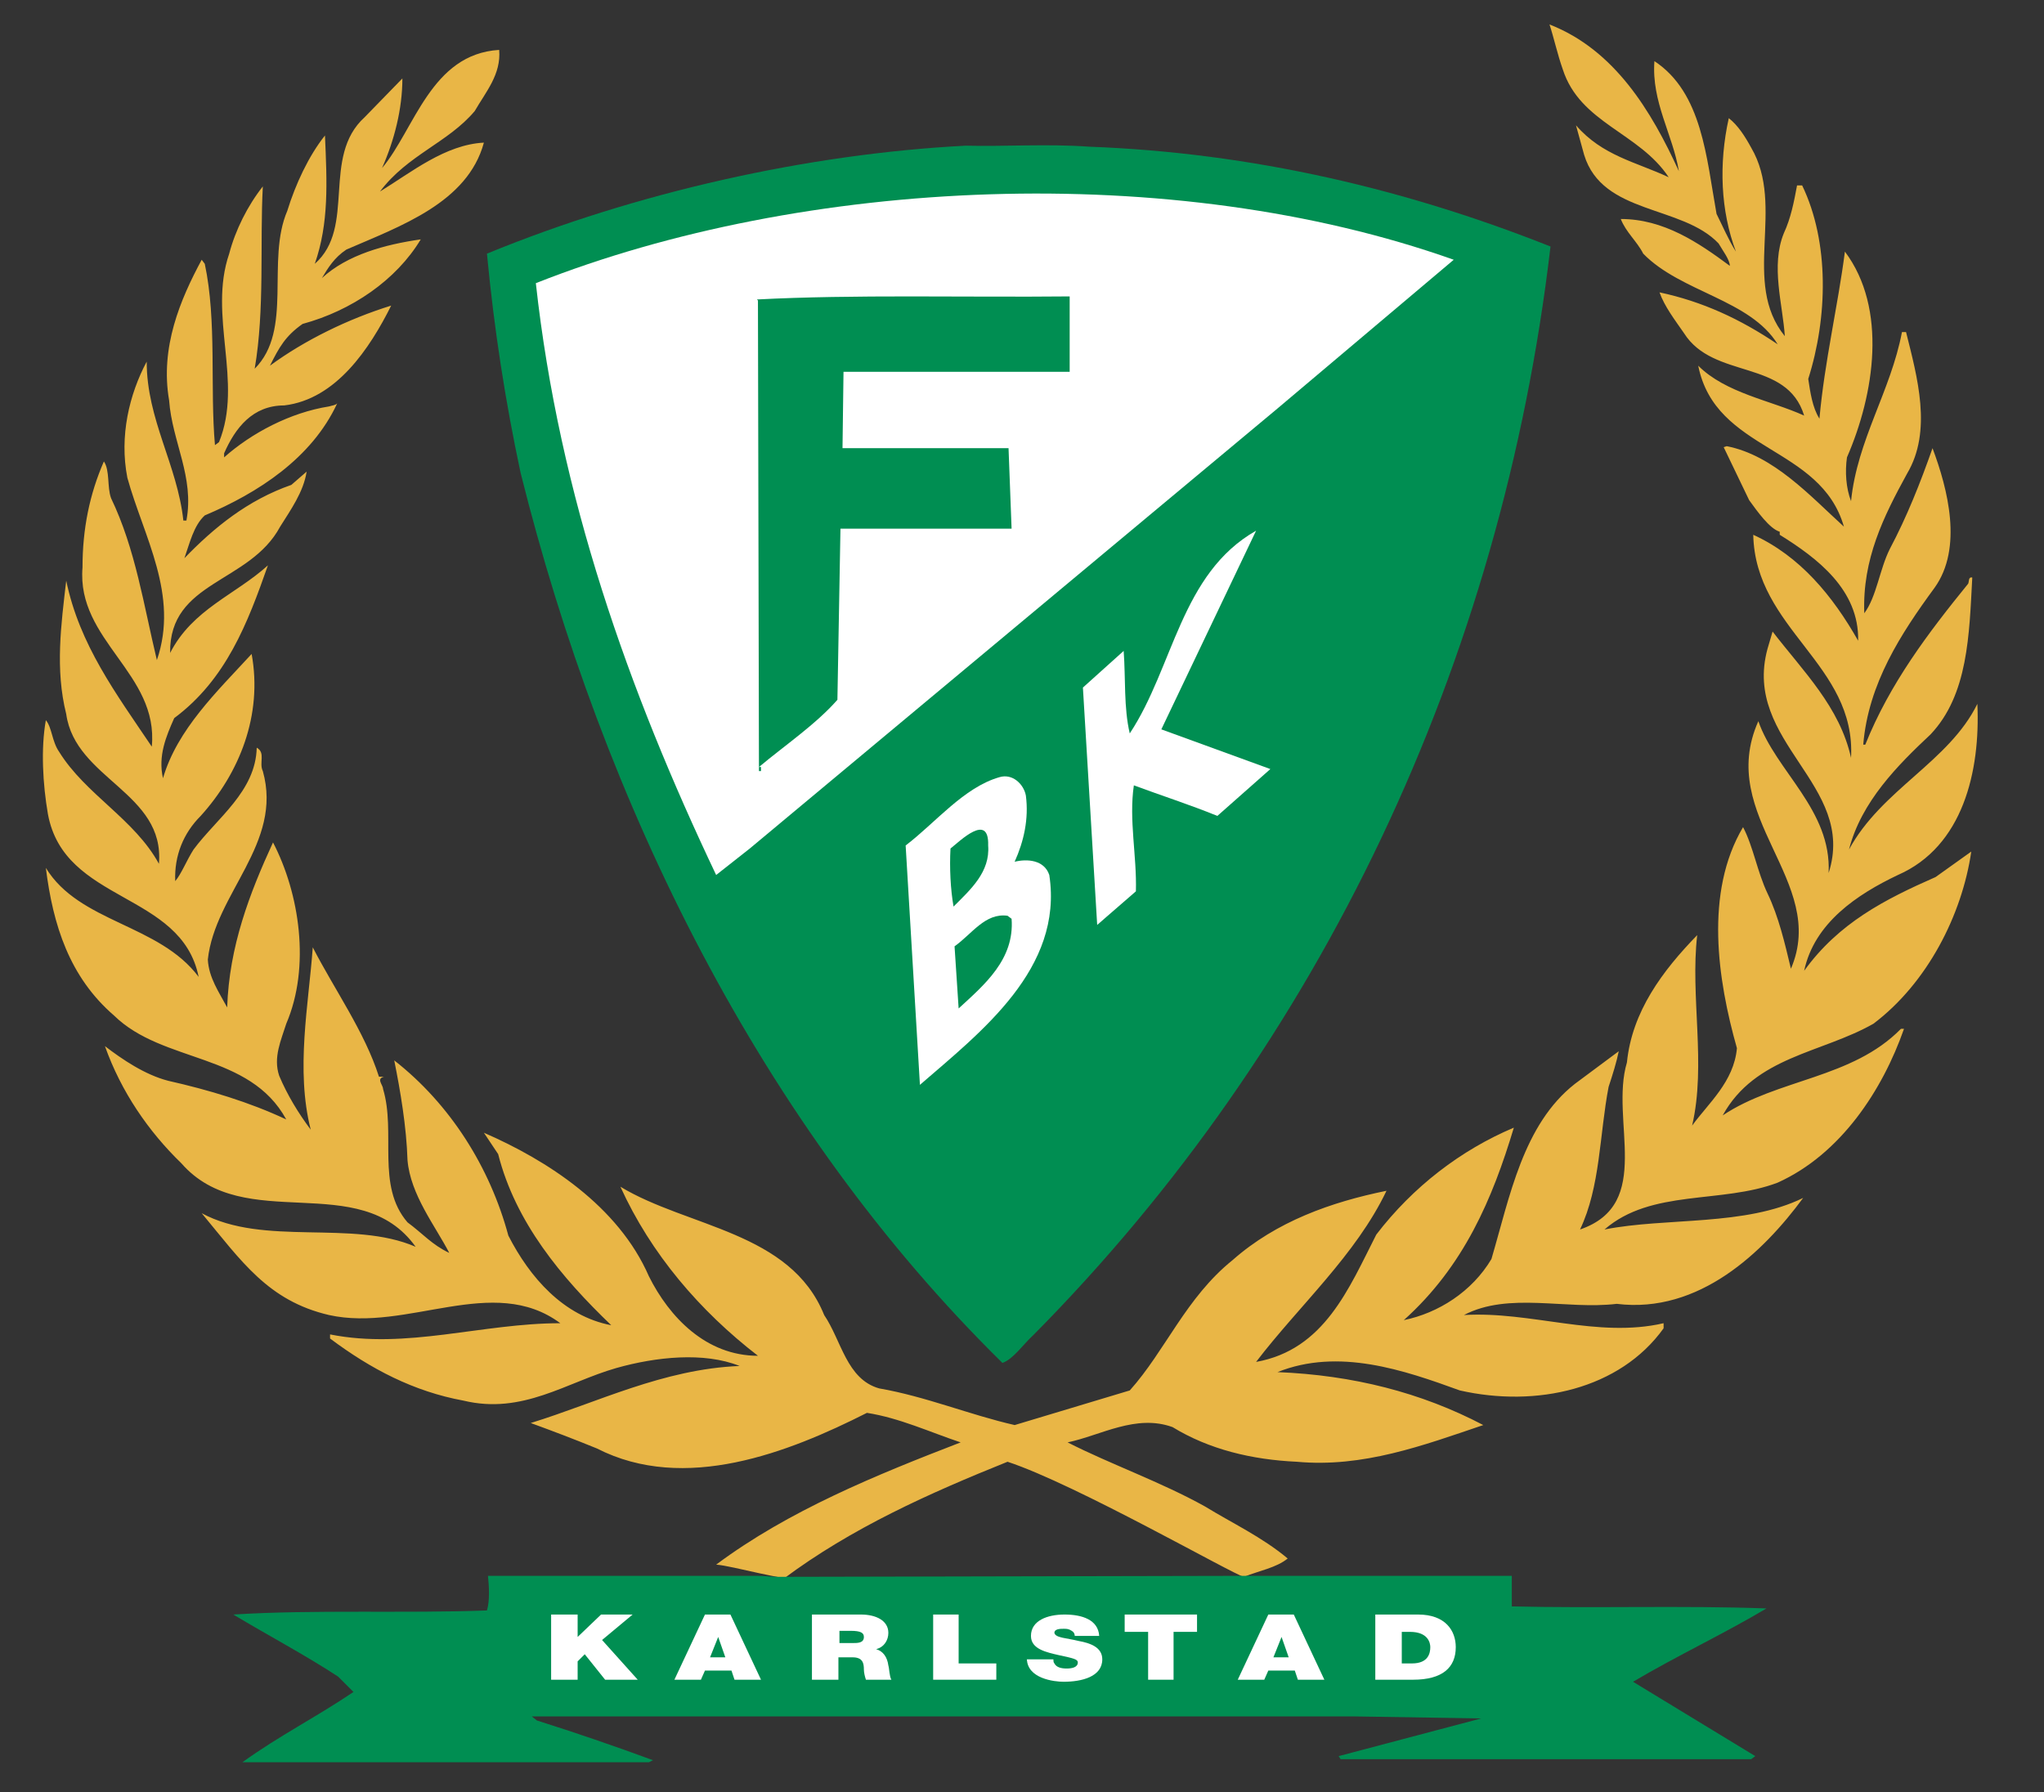
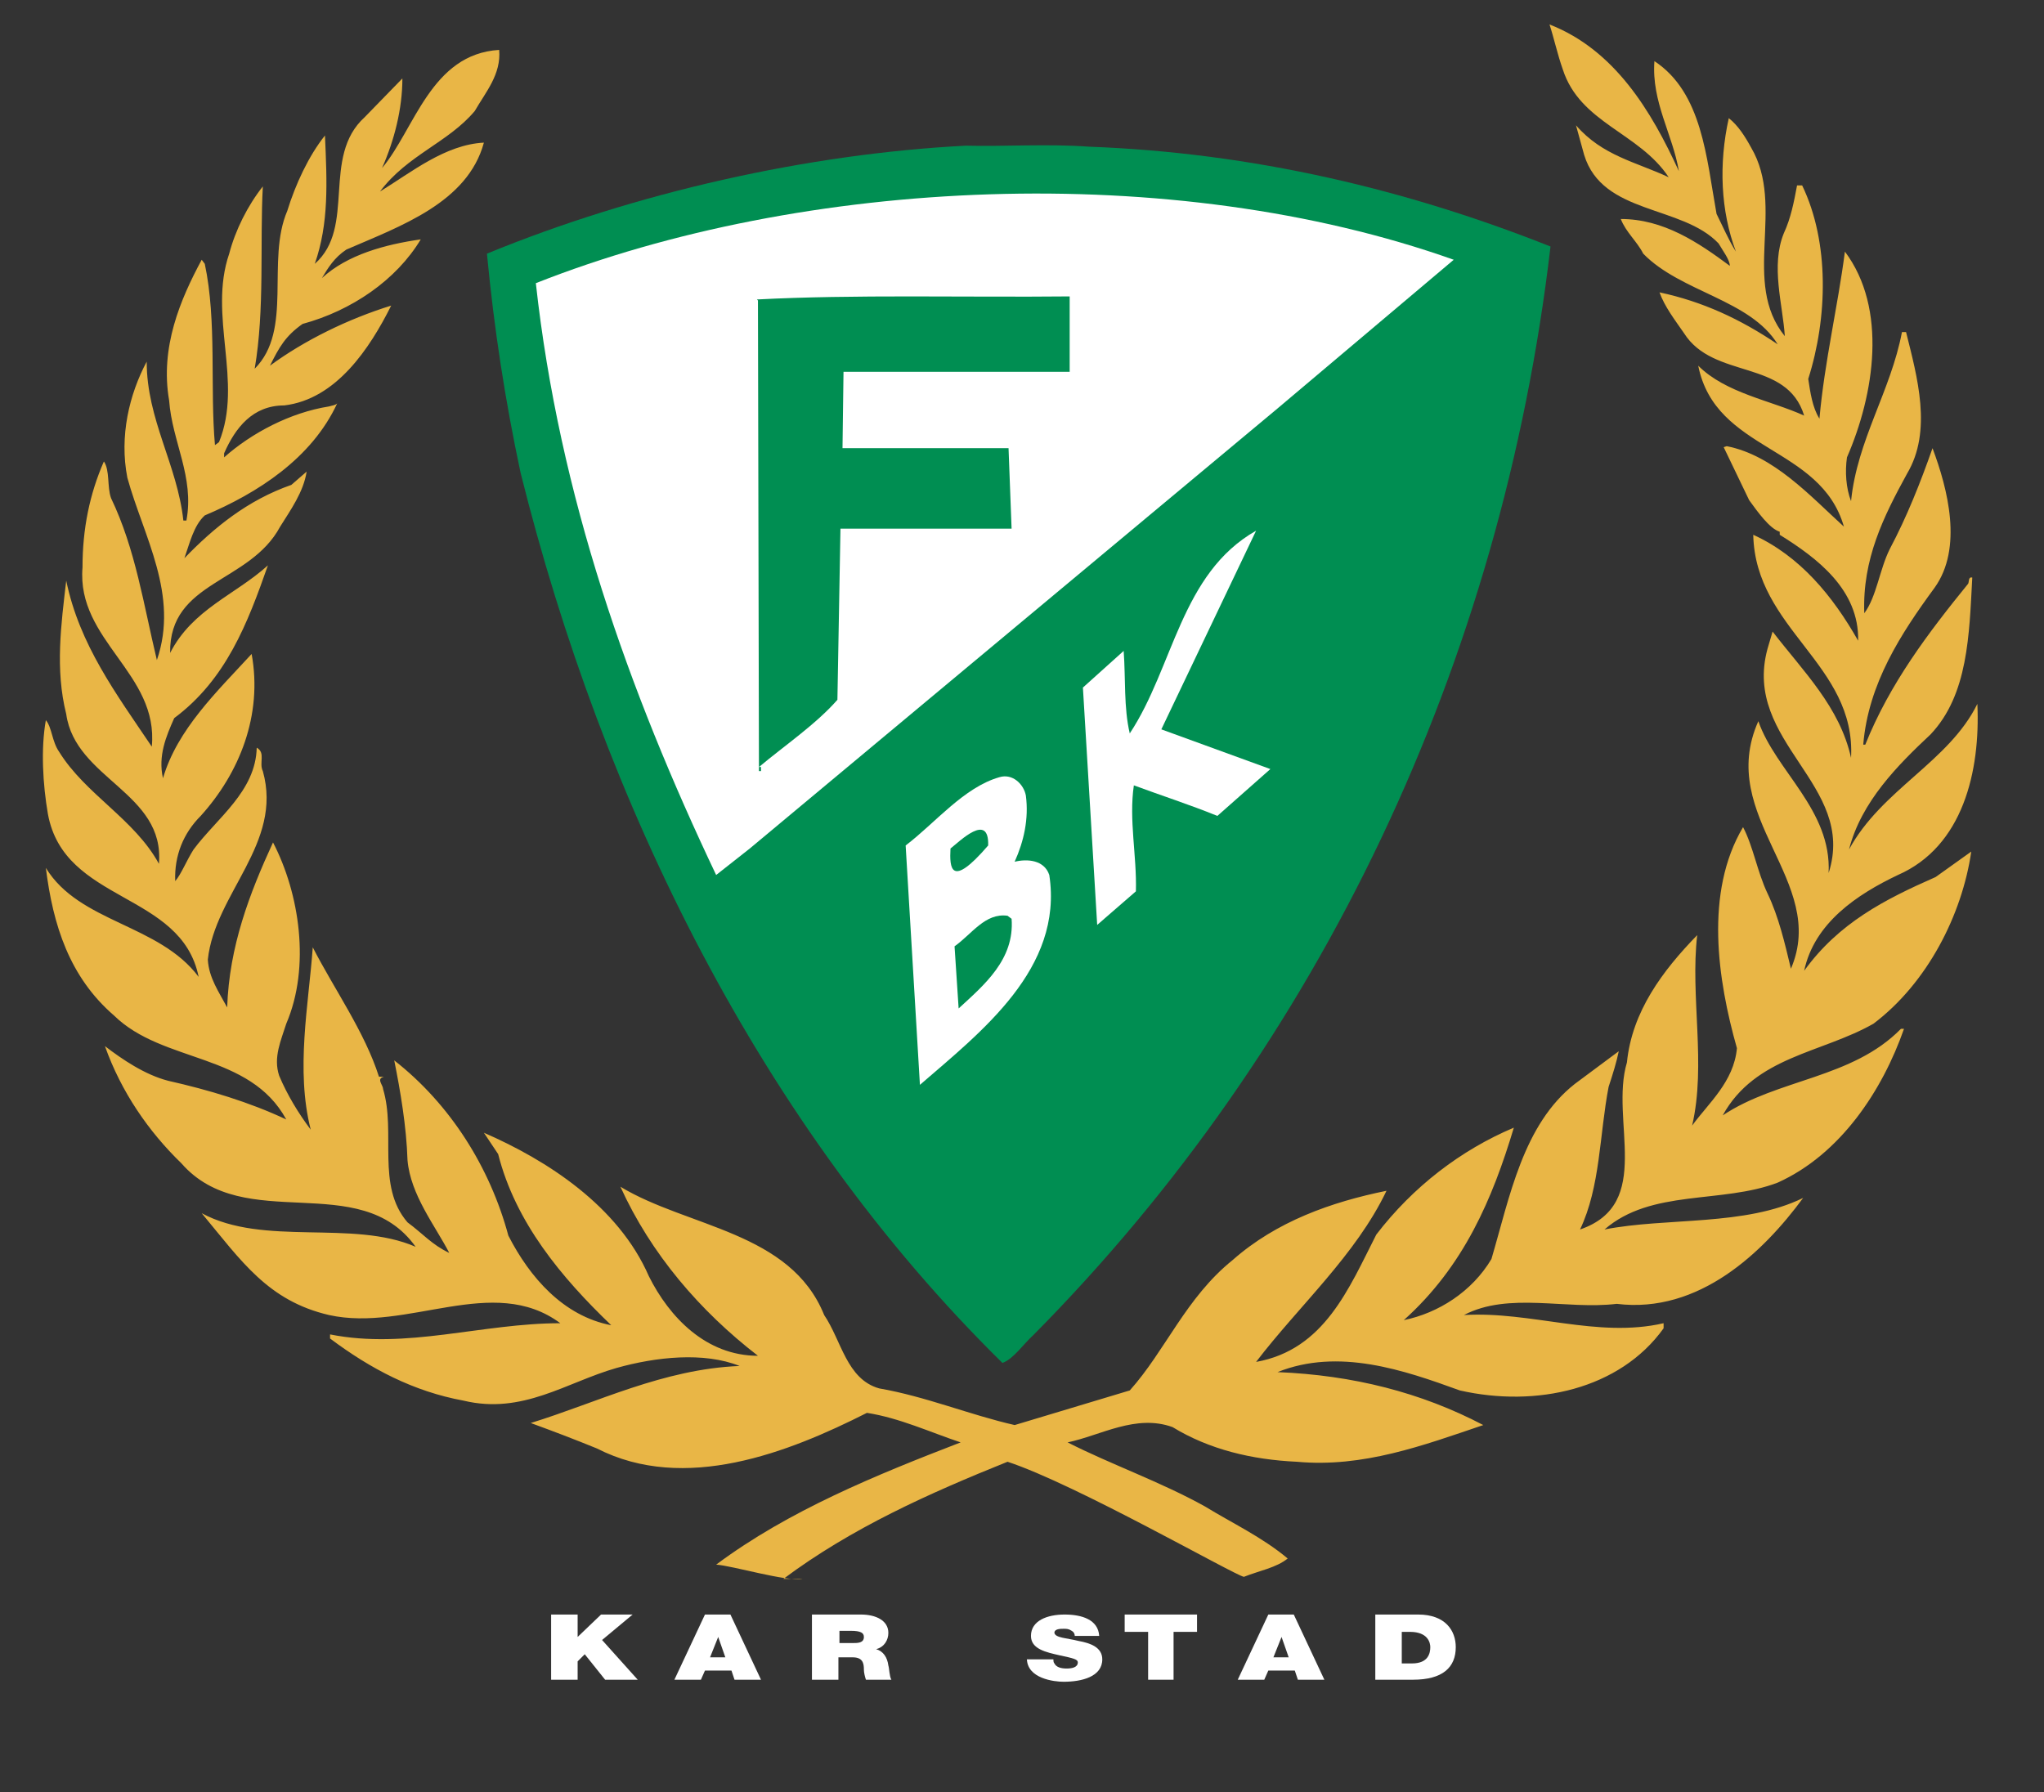
<svg xmlns="http://www.w3.org/2000/svg" width="65" height="57" viewBox="0 0 65 57" fill="none">
  <rect x="0" y="0" width="65" height="57" fill="#333333" stroke="none" />
  <g clip-path="url(#clip0_55_130)">
    <path d="M40.949 49.566C40.592 49.858 40.042 49.955 39.556 50.149C39.232 50.084 34.21 47.201 32.04 46.489C29.545 47.493 27.083 48.594 24.913 50.214H25.528C25.01 50.311 23.293 49.793 22.774 49.761C25.075 48.044 27.861 46.91 30.549 45.873C29.578 45.549 28.606 45.096 27.569 44.934C25.075 46.197 21.77 47.493 18.984 46.067C18.271 45.776 17.591 45.517 16.878 45.257C18.984 44.609 21.09 43.54 23.52 43.443C22.386 42.99 20.863 43.152 19.6 43.508C18.012 43.962 16.619 44.998 14.74 44.545C13.153 44.253 11.792 43.54 10.496 42.569V42.439C12.926 42.925 15.323 42.083 17.818 42.083C15.68 40.495 12.959 42.374 10.464 41.823C8.52 41.37 7.678 40.106 6.414 38.584C8.391 39.653 11.209 38.778 13.218 39.653C11.436 37.158 7.775 39.297 5.767 36.996C4.73 35.992 3.855 34.729 3.337 33.271C3.888 33.692 4.6 34.178 5.345 34.372C6.641 34.664 7.937 35.053 9.103 35.603C7.937 33.465 5.183 33.822 3.628 32.299C2.203 31.068 1.685 29.416 1.458 27.602C2.527 29.351 5.054 29.383 6.317 31.068C5.767 28.347 2.041 28.735 1.523 25.885C1.361 24.945 1.296 23.811 1.458 22.904C1.652 23.131 1.652 23.584 1.879 23.908C2.721 25.269 4.276 26.047 5.054 27.472C5.248 25.204 2.397 24.783 2.106 22.71C1.749 21.284 1.944 19.859 2.106 18.466C2.527 20.507 3.693 22.062 4.827 23.746C5.054 21.414 2.43 20.377 2.624 18.045C2.624 16.814 2.851 15.712 3.304 14.675C3.499 14.967 3.402 15.485 3.531 15.842C4.309 17.462 4.568 19.243 4.989 20.993C5.702 18.919 4.568 17.073 4.05 15.194C3.79 13.866 4.114 12.537 4.665 11.501C4.665 13.347 5.637 14.773 5.831 16.555H5.928C6.188 15.162 5.475 14.06 5.378 12.732C5.086 11.047 5.734 9.525 6.414 8.261L6.512 8.391C6.9 10.205 6.674 12.343 6.836 14.157L6.965 14.06C7.743 12.149 6.609 10.043 7.289 8.067C7.484 7.322 7.872 6.544 8.358 5.929C8.261 7.743 8.423 9.848 8.099 11.727C9.33 10.496 8.455 8.293 9.136 6.706C9.395 5.864 9.816 4.957 10.334 4.309C10.399 5.799 10.464 7.095 10.01 8.391C11.339 7.224 10.205 4.989 11.598 3.726L12.796 2.495C12.796 3.466 12.537 4.471 12.149 5.345C13.185 4.114 13.704 1.717 15.874 1.587C15.939 2.365 15.453 2.916 15.097 3.531C14.254 4.536 12.959 4.924 12.084 6.091C13.088 5.475 14.157 4.6 15.388 4.536C14.87 6.447 12.732 7.192 11.015 7.937C10.626 8.196 10.432 8.52 10.237 8.844C11.047 8.099 12.246 7.775 13.38 7.613C12.602 8.909 11.177 9.881 9.622 10.302C9.071 10.691 8.877 11.047 8.585 11.63C9.686 10.82 11.079 10.14 12.44 9.719C11.76 11.079 10.691 12.699 9.039 12.894C8.034 12.894 7.484 13.606 7.127 14.416V14.546C8.002 13.768 9.233 13.12 10.464 12.926C10.561 12.894 10.658 12.894 10.723 12.829C9.913 14.578 8.196 15.68 6.512 16.392C6.155 16.716 6.026 17.3 5.864 17.753C6.803 16.781 7.872 15.907 9.265 15.421L9.751 14.999C9.654 15.647 9.233 16.23 8.909 16.749C7.937 18.563 5.378 18.466 5.41 20.766C6.123 19.373 7.484 18.919 8.52 17.98C7.872 19.826 7.192 21.608 5.54 22.839C5.281 23.422 5.021 24.038 5.183 24.751C5.637 23.196 6.9 21.997 8.002 20.798C8.358 22.742 7.613 24.589 6.382 25.949C5.831 26.5 5.54 27.213 5.572 28.023C5.767 27.796 5.928 27.375 6.155 27.018C6.9 26.014 8.131 25.172 8.164 23.779C8.455 23.941 8.229 24.265 8.358 24.524C9.006 26.824 6.836 28.412 6.609 30.517C6.641 31.1 6.965 31.554 7.224 32.04C7.289 30.096 7.937 28.412 8.682 26.792C9.524 28.412 9.881 30.744 9.103 32.558C8.941 33.077 8.682 33.627 8.877 34.21C9.136 34.826 9.492 35.409 9.881 35.927C9.395 34.016 9.816 31.943 9.946 30.128C10.626 31.457 11.598 32.817 12.051 34.243H12.213C11.954 34.307 12.181 34.502 12.181 34.632C12.602 36.025 11.954 37.709 12.959 38.875C13.444 39.232 13.736 39.588 14.287 39.847C13.833 38.973 13.056 38.001 12.959 36.899C12.926 35.83 12.732 34.696 12.537 33.724C14.319 35.117 15.582 37.126 16.166 39.297C16.846 40.625 17.915 41.856 19.438 42.147C17.85 40.625 16.392 38.875 15.842 36.705L15.388 36.025C17.397 36.899 19.664 38.357 20.636 40.592C21.284 41.888 22.451 43.119 24.103 43.119C22.256 41.694 20.701 39.88 19.729 37.742C21.867 39.037 25.139 39.167 26.209 41.823C26.759 42.633 26.921 43.864 27.958 44.156C29.448 44.415 30.841 44.998 32.267 45.322L35.927 44.221C37.061 42.957 37.709 41.273 39.199 40.074C40.592 38.843 42.342 38.227 44.091 37.871C43.119 39.912 41.305 41.532 39.944 43.314C42.115 42.925 42.892 40.981 43.767 39.264C44.933 37.742 46.456 36.575 48.141 35.863C47.46 38.13 46.553 40.268 44.642 41.985C45.743 41.759 46.812 41.078 47.428 40.042C48.011 38.066 48.432 35.765 50.084 34.469L51.477 33.433C51.413 33.757 51.283 34.178 51.154 34.567C50.862 36.089 50.894 37.742 50.246 39.102C52.611 38.292 51.186 35.636 51.737 33.789C51.899 32.169 52.87 30.874 53.972 29.74C53.745 31.683 54.264 33.854 53.81 35.798C54.328 35.085 55.138 34.405 55.235 33.336C54.62 31.165 54.199 28.379 55.43 26.306C55.754 26.921 55.883 27.731 56.207 28.412C56.564 29.157 56.758 29.999 56.952 30.809C58.151 28.023 54.555 25.982 55.916 22.936C56.466 24.524 58.248 25.755 58.151 27.764C59.058 24.945 55.397 23.617 56.207 20.636L56.369 20.086C57.341 21.349 58.507 22.483 58.864 24.103C59.026 21.122 55.819 20.021 55.754 17.008C57.244 17.688 58.281 18.952 59.09 20.377C59.123 18.757 57.795 17.753 56.596 17.008V16.911C56.272 16.814 55.883 16.263 55.624 15.907L54.814 14.222L54.911 14.19C56.402 14.481 57.568 15.777 58.637 16.749C57.892 14.157 54.555 14.384 54.004 11.63C54.879 12.505 56.304 12.732 57.373 13.218C56.823 11.403 54.49 12.084 53.551 10.594C53.259 10.172 52.935 9.751 52.773 9.298C54.134 9.589 55.333 10.14 56.531 10.95C55.657 9.525 53.454 9.298 52.255 8.067C52.06 7.678 51.704 7.386 51.542 6.965C52.903 6.965 54.004 7.71 55.009 8.455C55.009 8.261 54.782 7.97 54.652 7.743C53.486 6.512 50.959 6.836 50.376 4.924L50.117 3.985C50.959 4.957 52.028 5.151 53.065 5.637C52.125 4.212 50.246 3.92 49.696 2.203C49.534 1.749 49.404 1.166 49.275 0.778C51.348 1.587 52.514 3.531 53.389 5.443C53.194 4.276 52.514 3.24 52.611 1.944C54.134 2.948 54.264 5.021 54.587 6.803C54.782 7.192 54.976 7.646 55.203 8.002C54.717 6.706 54.652 5.216 54.976 3.758C55.268 3.985 55.495 4.341 55.689 4.698C56.79 6.576 55.365 8.974 56.758 10.691C56.693 9.687 56.304 8.455 56.726 7.419C56.952 6.933 57.05 6.415 57.147 5.896H57.309C58.183 7.71 58.119 10.108 57.503 12.051C57.568 12.473 57.633 12.959 57.859 13.315C58.021 11.501 58.443 9.751 58.669 8.002C60.03 9.816 59.609 12.537 58.734 14.546C58.669 14.999 58.702 15.518 58.864 15.939C59.058 13.995 60.127 12.44 60.483 10.561H60.613C60.969 11.987 61.455 13.704 60.645 15.064C59.9 16.425 59.22 17.785 59.285 19.503C59.674 18.984 59.771 18.11 60.095 17.462C60.645 16.425 61.067 15.356 61.455 14.254C61.941 15.55 62.427 17.429 61.52 18.693C60.451 20.151 59.414 21.738 59.252 23.682H59.317C60.095 21.738 61.326 20.118 62.589 18.563C62.622 18.498 62.589 18.336 62.719 18.369C62.622 20.183 62.589 22.094 61.391 23.358C60.354 24.33 59.188 25.496 58.799 27.018C59.836 25.107 61.974 24.232 62.881 22.386C62.978 24.524 62.427 26.921 60.354 27.828C59.058 28.444 57.697 29.351 57.373 30.874C58.475 29.351 59.933 28.606 61.553 27.893L62.687 27.083C62.395 29.092 61.293 31.262 59.576 32.558C57.924 33.498 55.819 33.595 54.782 35.474C56.531 34.307 58.896 34.307 60.451 32.72H60.548C59.868 34.664 58.54 36.705 56.531 37.612C54.749 38.292 52.514 37.806 51.024 39.102C53 38.713 55.495 39.005 57.341 38.098C56.078 39.815 54.037 41.791 51.413 41.467C49.793 41.661 47.979 41.078 46.553 41.823C48.691 41.694 50.797 42.569 52.903 42.083V42.245C51.51 44.188 48.853 44.772 46.424 44.221C44.642 43.573 42.569 42.86 40.625 43.638C43.022 43.735 45.193 44.285 47.169 45.322C45.257 45.97 43.346 46.683 41.24 46.489C39.815 46.424 38.454 46.1 37.288 45.387C36.122 44.966 35.02 45.646 33.951 45.873C35.279 46.553 36.932 47.136 38.325 47.914C39.167 48.432 40.139 48.886 40.949 49.566Z" fill="#E9B646" />
    <path d="M34.631 4.665C39.847 4.859 44.739 6.026 49.307 7.84C47.752 21.09 41.985 33.239 32.882 42.439C32.526 42.763 32.234 43.217 31.878 43.346C24.2 35.798 19.178 25.561 16.554 15.032C16.069 12.764 15.712 10.464 15.485 8.067C20.215 6.123 25.69 4.892 30.712 4.633C31.943 4.665 33.303 4.568 34.631 4.665Z" fill="#008E52" />
    <path d="M46.229 8.261L40.625 12.991L23.843 26.986L22.774 27.828C19.988 21.965 17.785 15.777 17.04 9.006C25.561 5.637 37.288 5.086 46.229 8.261Z" fill="white" />
    <path d="M34.016 11.825H26.824L26.792 14.254H32.072L32.169 16.814H26.727L26.63 22.256C25.949 23.034 24.945 23.714 24.135 24.394H24.2V24.524H24.135L24.103 9.557L24.07 9.524C27.148 9.362 30.712 9.46 34.016 9.427V11.825Z" fill="#008E52" />
    <path d="M40.398 24.459L38.713 25.949C37.839 25.593 36.931 25.301 36.057 24.977C35.895 26.079 36.154 27.213 36.122 28.347L34.891 29.416L34.437 21.867L35.733 20.701C35.798 21.576 35.733 22.515 35.927 23.325C37.32 21.22 37.547 18.239 39.944 16.878L36.931 23.196L40.398 24.459Z" fill="white" />
    <path d="M32.623 25.302C32.72 26.047 32.558 26.759 32.266 27.407C32.655 27.31 33.206 27.342 33.368 27.828C33.821 30.809 31.197 32.817 29.254 34.502L28.8 26.889C29.739 26.176 30.647 25.042 31.78 24.718C32.202 24.589 32.558 24.945 32.623 25.302Z" fill="white" />
-     <path d="M31.424 26.889C31.489 27.731 30.873 28.282 30.323 28.832C30.226 28.282 30.193 27.602 30.226 26.986C30.517 26.759 31.457 25.82 31.424 26.889Z" fill="#008E52" />
+     <path d="M31.424 26.889C30.226 28.282 30.193 27.602 30.226 26.986C30.517 26.759 31.457 25.82 31.424 26.889Z" fill="#008E52" />
    <path d="M32.169 29.221C32.267 30.517 31.295 31.327 30.485 32.072L30.355 30.096C30.906 29.707 31.327 29.027 32.04 29.124L32.169 29.221Z" fill="#008E52" />
-     <path d="M15.518 50.117H24.07C24.297 50.117 24.524 50.149 24.751 50.149C25.917 50.149 39.556 50.117 39.556 50.117H48.076V51.089C50.7 51.154 53.518 51.056 56.175 51.154C54.814 51.964 53.356 52.644 51.931 53.486L55.819 55.851L55.689 55.948H42.633L42.569 55.851L47.104 54.652L43.054 54.588H16.911L17.073 54.717C18.304 55.106 19.535 55.527 20.766 55.981L20.636 56.045H7.71C8.877 55.203 10.043 54.62 11.241 53.81L10.755 53.324C9.719 52.644 8.553 52.028 7.419 51.348C9.978 51.186 12.894 51.316 15.485 51.218C15.582 50.895 15.55 50.441 15.518 50.117Z" fill="#008E52" />
    <path d="M17.526 53.421H18.369V52.838L18.595 52.611L19.243 53.421H20.28L19.146 52.158L20.118 51.348H19.114L18.369 52.061V51.348H17.526V53.421Z" fill="white" />
    <path fill-rule="evenodd" clip-rule="evenodd" d="M22.58 52.709L22.839 52.061L23.066 52.709H22.58ZM21.446 53.421H22.289L22.418 53.13H23.261L23.358 53.421H24.2L23.228 51.348H22.418L21.446 53.421Z" fill="white" />
    <path fill-rule="evenodd" clip-rule="evenodd" d="M25.852 53.421H26.662V52.709H27.116C27.44 52.709 27.472 52.903 27.472 53.097C27.472 53.194 27.504 53.324 27.537 53.421H28.347C28.282 53.324 28.282 53.065 28.25 52.968C28.217 52.709 28.088 52.514 27.861 52.449C28.12 52.385 28.25 52.158 28.25 51.931C28.25 51.542 27.861 51.348 27.375 51.348H25.82V53.421H25.852ZM26.662 51.866H27.051C27.375 51.866 27.472 51.931 27.472 52.061C27.472 52.255 27.278 52.255 27.116 52.255H26.695V51.866H26.662Z" fill="white" />
-     <path d="M29.675 53.421H31.683V52.903H30.485V51.348H29.675V53.421Z" fill="white" />
    <path d="M32.655 52.741C32.655 53.389 33.53 53.486 33.822 53.486C34.405 53.486 35.053 53.324 35.053 52.773C35.053 52.385 34.664 52.255 34.307 52.19C33.919 52.093 33.562 52.093 33.53 51.931C33.53 51.801 33.724 51.801 33.822 51.801C33.919 51.801 33.983 51.801 34.081 51.866C34.145 51.899 34.178 51.963 34.178 52.028H34.955C34.923 51.51 34.405 51.348 33.854 51.348C33.303 51.348 32.785 51.542 32.785 52.028C32.785 52.449 33.271 52.547 33.692 52.644C34.145 52.741 34.275 52.773 34.275 52.87C34.275 53.032 34.081 53.065 33.919 53.065C33.757 53.065 33.595 53.032 33.53 52.903C33.498 52.87 33.498 52.806 33.498 52.773H32.655V52.741Z" fill="white" />
    <path d="M36.511 53.421H37.32V51.899H38.066V51.348H35.765V51.899H36.511V53.421Z" fill="white" />
    <path fill-rule="evenodd" clip-rule="evenodd" d="M40.495 52.709L40.754 52.061L40.981 52.709H40.495ZM39.361 53.421H40.204L40.333 53.13H41.175L41.273 53.421H42.115L41.143 51.348H40.333L39.361 53.421Z" fill="white" />
    <path fill-rule="evenodd" clip-rule="evenodd" d="M43.735 53.421H44.934C45.873 53.421 46.294 53.032 46.294 52.385C46.294 51.866 45.97 51.348 45.096 51.348H43.735V53.421ZM44.577 51.899H44.836C45.419 51.899 45.484 52.255 45.484 52.385C45.484 52.579 45.419 52.903 44.901 52.903H44.577V51.899Z" fill="white" />
  </g>
  <defs>
    <clipPath id="clip0_55_130">
      <rect width="64.339" height="56.823" fill="white" />
    </clipPath>
  </defs>
</svg>